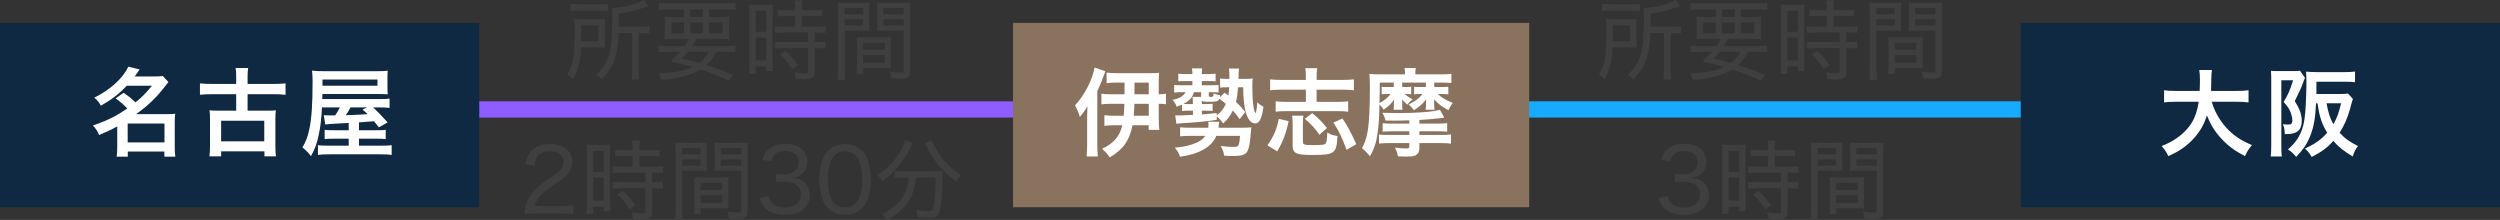
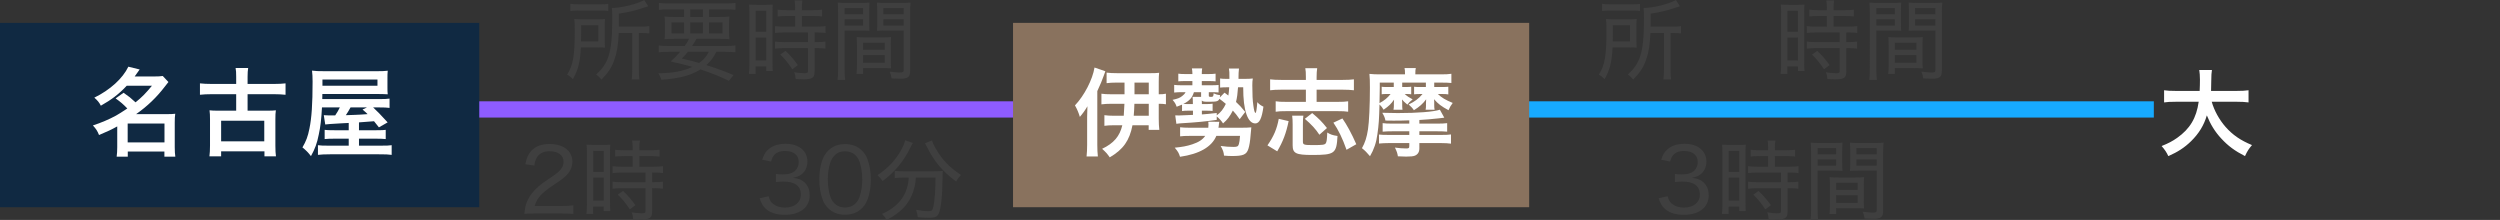
<svg xmlns="http://www.w3.org/2000/svg" id="_レイヤー_2" data-name="レイヤー 2" width="339.064" height="29.83" viewBox="0 0 339.064 29.83">
  <rect x="0" y="0" width="339.064" height="29.83" fill="#333333" stroke="none" />
  <defs>
    <style>
      .cls-1 {
        fill: #3f3f3f;
      }

      .cls-2 {
        fill: #102942;
      }

      .cls-3 {
        fill: #fff;
      }

      .cls-4 {
        fill: #89725e;
      }

      .cls-5 {
        stroke: #8e5cff;
      }

      .cls-5, .cls-6 {
        fill: none;
        stroke-miterlimit: 10;
        stroke-width: 2.205px;
      }

      .cls-6 {
        stroke: #17aaff;
      }
    </style>
  </defs>
  <g id="_レイヤー_1-2" data-name="レイヤー 1">
    <line class="cls-5" x1="62.591" y1="14.842" x2="155.526" y2="14.842" />
    <line class="cls-6" x1="199.18" y1="14.842" x2="292.115" y2="14.842" />
    <rect class="cls-2" y="3.103" width="65" height="25" />
-     <rect class="cls-2" x="274.064" y="3.103" width="65" height="25" />
    <rect class="cls-4" x="137.394" y="3.103" width="70" height="25" />
    <g>
      <path class="cls-1" d="M82.02,5.565c0,.432.012.6.036.899-.192-.012-.276-.024-.336-.024h-.264l-.517-.012h-2.158c-.096,1.991-.372,3.07-1.092,4.317-.264-.3-.468-.456-.768-.624.815-1.307,1.031-2.566,1.031-5.937,0-.803-.012-1.187-.06-1.607.396.036.695.048,1.26.048h1.751c.527,0,.803-.012,1.151-.048-.024.252-.036.563-.036.947v2.039ZM77.354.516c.349.06.648.072,1.199.072h2.771c.612,0,.888-.012,1.176-.06v.959c-.275-.048-.588-.06-1.14-.06h-2.854c-.479,0-.815.024-1.151.06v-.972ZM81.144,5.613v-2.195h-2.326v1.164c0,.576,0,.684-.013,1.031h2.339ZM83.914,4.474c-.071,1.631-.239,2.674-.588,3.634-.359,1.02-.815,1.727-1.751,2.687-.239-.3-.419-.479-.72-.684.888-.828,1.344-1.499,1.668-2.458.359-1.091.516-2.591.516-5.085,0-.732-.013-1.104-.048-1.487,1.283,0,3.466-.54,4.377-1.08l.552.852c-.18.048-.264.072-.504.156-1.271.432-2.11.636-3.478.84v1.763h2.998c.504,0,.804-.012,1.128-.072v.996c-.336-.048-.624-.06-1.068-.06h-.348v5.049c0,.611.013.887.072,1.247h-1.043c.048-.348.071-.671.071-1.259v-5.037h-1.835Z" />
      <path class="cls-1" d="M92.868,6.237c.275-.384.396-.588.588-.972h-1.932c-.671,0-1.067.012-1.391.048.035-.324.048-.587.048-1.079v-.864c0-.503-.013-.792-.048-1.127.348.048.755.06,1.307.06h1.344v-1.031h-2.063c-.611,0-.971.012-1.354.06V.396c.336.048.731.072,1.403.072h7.592c.684,0,1.079-.024,1.391-.072v.936c-.384-.048-.731-.06-1.343-.06h-2.243v1.031h1.451c.576,0,.96-.012,1.308-.06-.036.312-.048.6-.048,1.127v.852c0,.564.012.792.048,1.091-.3-.036-.684-.048-1.367-.048h-3.095c-.264.456-.359.612-.6.972h4.533c.648,0,1.02-.024,1.344-.072v.924c-.372-.036-.768-.06-1.344-.06h-1.247c-.372.768-.743,1.259-1.355,1.799,1.5.48,2.363.792,3.694,1.355l-.636.779c-1.343-.647-2.135-.971-3.838-1.547-1.392.839-2.818,1.211-5.312,1.403-.097-.312-.192-.503-.408-.875,2.003-.036,3.43-.3,4.617-.875-.959-.264-1.739-.456-2.95-.731.552-.492.779-.72,1.283-1.307h-1.547c-.576,0-.983.024-1.355.06v-.924c.324.048.72.072,1.355.072h2.171ZM91.069,3.034v1.5h1.715v-1.5h-1.715ZM93.288,7.028c-.276.348-.408.492-.816.912,1.14.264,1.523.359,2.352.6.6-.432,1.02-.912,1.307-1.511h-2.842ZM93.611,2.303h1.728v-1.031h-1.728v1.031ZM93.611,4.534h1.728v-1.5h-1.728v1.5ZM96.166,4.534h1.823v-1.5h-1.823v1.5Z" />
      <path class="cls-1" d="M101.642,1.787c0-.492-.012-.852-.048-1.164q.24.024,1.092.036h1.055c.6,0,.792-.012,1.067-.036-.035.276-.035.468-.035,1.176v6.656c0,.6.012.911.035,1.175h-.887v-.612h-1.439v.996h-.912c.049-.372.072-.78.072-1.319V1.787ZM102.493,4.306h1.428V1.463h-1.428v2.842ZM102.493,8.204h1.428v-3.118h-1.428v3.118ZM106.655,2.171c-.42,0-.899.024-1.188.06v-.924c.312.048.672.072,1.163.072h1.212v-.372c0-.372-.024-.635-.072-.947h1.056c-.049.288-.072.563-.072.947v.372h1.583c.492,0,.852-.024,1.163-.072v.924c-.3-.036-.695-.06-1.151-.06h-1.595v1.439h1.979c.54,0,.936-.024,1.235-.072v.936c-.336-.048-.647-.072-1.163-.072h-.324v1.307h.3c.54,0,.876-.024,1.164-.072v.959c-.324-.048-.66-.072-1.164-.072h-.3v3.178c0,.852-.3,1.056-1.511,1.056-.192,0-.276,0-1.056-.036-.023-.372-.084-.636-.204-.923.396.072.96.132,1.332.132.468,0,.539-.048.539-.312v-3.094h-3.238c-.443,0-.863.024-1.223.072v-.959c.287.048.659.072,1.235.072h3.226v-1.307h-3.226c-.504,0-.852.024-1.235.072v-.936c.3.048.707.072,1.235.072h1.487v-1.439h-1.188ZM107.459,9.391c-.576-.864-.984-1.355-1.632-1.991l.708-.503c.672.635,1.104,1.127,1.679,1.931l-.755.564Z" />
      <path class="cls-1" d="M114.553,9.451c0,.684.024,1.067.072,1.379h-1.031c.048-.336.072-.708.072-1.391V1.679c0-.6-.013-.948-.048-1.332.335.036.647.048,1.247.048h1.835c.6,0,.888-.012,1.224-.048-.024.36-.036.672-.036,1.14v1.595c0,.492.012.779.036,1.091-.336-.024-.708-.036-1.188-.036h-2.184v5.313ZM114.553,1.931h2.507v-.84h-2.507v.84ZM114.553,3.466h2.507v-.852h-2.507v.852ZM120.814,8.191c0,.456.013.768.036,1.08-.372-.024-.695-.036-1.199-.036h-2.591v.792h-.899c.048-.335.061-.66.061-1.151v-2.746c0-.42-.013-.756-.036-1.104.348.036.647.048,1.175.048h2.327c.527,0,.815-.012,1.163-.048-.023.324-.036.647-.036,1.104v2.062ZM117.06,6.752h2.927v-.959h-2.927v.959ZM117.06,8.515h2.927v-1.043h-2.927v1.043ZM123.44,9.583c0,.863-.276,1.091-1.355,1.091-.252,0-.924-.024-1.163-.036-.061-.396-.12-.612-.252-.923.575.072,1.067.12,1.319.12.479,0,.575-.06.575-.335v-5.361h-2.435c-.468,0-.875.012-1.188.036.024-.336.036-.636.036-1.091v-1.595c0-.42-.012-.78-.036-1.14.336.036.624.048,1.224.048h2.075c.623,0,.911-.012,1.259-.048-.048.48-.06.78-.06,1.319v7.916ZM119.807,1.931h2.758v-.84h-2.758v.84ZM119.807,3.466h2.758v-.852h-2.758v.852Z" />
      <path class="cls-1" d="M72.499,28.955c-.803,0-.995.012-1.391.048.12-.911.155-1.104.336-1.559.312-.792.815-1.475,1.583-2.147.396-.348.684-.551,1.871-1.355,1.139-.768,1.535-1.283,1.535-2.003,0-.875-.732-1.427-1.871-1.427-.78,0-1.344.252-1.691.755-.216.312-.312.6-.407,1.188l-1.212-.18c.168-.864.372-1.319.779-1.787.564-.636,1.416-.959,2.519-.959,1.871,0,3.083.947,3.083,2.411,0,.563-.204,1.127-.563,1.559-.384.48-.684.72-2.052,1.631-1.583,1.055-2.194,1.739-2.506,2.806h3.706c.635,0,1.127-.024,1.547-.084v1.164c-.516-.048-.924-.06-1.571-.06h-3.694Z" />
      <path class="cls-1" d="M79.604,20.787c0-.492-.012-.852-.048-1.164q.24.024,1.092.036h1.055c.6,0,.792-.012,1.067-.036-.035.276-.035.468-.035,1.176v6.656c0,.6.012.911.035,1.175h-.887v-.612h-1.439v.996h-.912c.049-.372.072-.78.072-1.319v-6.908ZM80.455,23.306h1.428v-2.842h-1.428v2.842ZM80.455,27.204h1.428v-3.118h-1.428v3.118ZM84.617,21.171c-.42,0-.899.024-1.188.06v-.924c.312.048.672.072,1.163.072h1.212v-.372c0-.372-.024-.635-.072-.947h1.056c-.049.288-.072.563-.072.947v.372h1.583c.492,0,.852-.024,1.163-.072v.924c-.3-.036-.695-.06-1.151-.06h-1.595v1.439h1.979c.54,0,.936-.024,1.235-.072v.936c-.336-.048-.647-.072-1.163-.072h-.324v1.307h.3c.54,0,.876-.024,1.164-.072v.959c-.324-.048-.66-.072-1.164-.072h-.3v3.178c0,.852-.3,1.056-1.511,1.056-.192,0-.276,0-1.056-.036-.023-.372-.084-.636-.204-.923.396.072.96.132,1.332.132.468,0,.539-.048.539-.312v-3.094h-3.238c-.443,0-.863.024-1.223.072v-.959c.287.048.659.072,1.235.072h3.226v-1.307h-3.226c-.504,0-.852.024-1.235.072v-.936c.3.048.707.072,1.235.072h1.487v-1.439h-1.188ZM85.421,28.391c-.576-.864-.984-1.355-1.632-1.991l.708-.503c.672.635,1.104,1.127,1.679,1.931l-.755.564Z" />
-       <path class="cls-1" d="M92.515,28.451c0,.684.024,1.067.072,1.379h-1.031c.048-.336.072-.708.072-1.391v-7.76c0-.6-.013-.948-.048-1.332.335.036.647.048,1.247.048h1.835c.6,0,.888-.012,1.224-.048-.024.36-.036.672-.036,1.14v1.595c0,.492.012.779.036,1.091-.336-.024-.708-.036-1.188-.036h-2.184v5.313ZM92.515,20.931h2.507v-.84h-2.507v.84ZM92.515,22.466h2.507v-.852h-2.507v.852ZM98.775,27.191c0,.456.013.768.036,1.08-.372-.024-.695-.036-1.199-.036h-2.591v.792h-.899c.048-.335.061-.66.061-1.151v-2.746c0-.42-.013-.756-.036-1.104.348.036.647.048,1.175.048h2.327c.527,0,.815-.012,1.163-.048-.023.324-.036.647-.036,1.104v2.062ZM95.022,25.752h2.927v-.959h-2.927v.959ZM95.022,27.515h2.927v-1.043h-2.927v1.043ZM101.402,28.583c0,.863-.276,1.091-1.355,1.091-.252,0-.924-.024-1.163-.036-.061-.396-.12-.612-.252-.923.575.072,1.067.12,1.319.12.479,0,.575-.06.575-.335v-5.361h-2.435c-.468,0-.875.012-1.188.036.024-.336.036-.636.036-1.091v-1.595c0-.42-.012-.78-.036-1.14.336.036.624.048,1.224.048h2.075c.623,0,.911-.012,1.259-.048-.048.48-.06.78-.06,1.319v7.916ZM97.769,20.931h2.758v-.84h-2.758v.84ZM97.769,22.466h2.758v-.852h-2.758v.852Z" />
      <path class="cls-1" d="M104.239,26.616c.18.6.336.84.684,1.092.408.3.911.443,1.523.443,1.331,0,2.171-.684,2.171-1.775,0-1.151-.815-1.751-2.363-1.751-.359,0-.659.024-1.02.072v-1.103c.288.036.6.06.948.06.768,0,1.319-.167,1.69-.527.288-.288.456-.696.456-1.151,0-.936-.684-1.5-1.847-1.5-.72,0-1.212.204-1.535.624-.168.204-.252.396-.372.815l-1.199-.252c.216-.647.371-.936.707-1.283.564-.576,1.403-.875,2.459-.875,1.799,0,2.962.947,2.962,2.411,0,.731-.3,1.379-.839,1.763-.3.216-.552.312-1.128.432.828.108,1.296.312,1.703.755.384.42.576.948.576,1.643,0,.66-.252,1.295-.696,1.727-.6.588-1.522.899-2.662.899-1.271,0-2.207-.348-2.794-1.019-.276-.324-.42-.6-.636-1.224l1.211-.276Z" />
      <path class="cls-1" d="M112.315,28.235c-.336-.336-.588-.72-.731-1.127-.312-.839-.468-1.787-.468-2.758,0-1.283.275-2.579.707-3.274.601-1.007,1.56-1.535,2.795-1.535.924,0,1.728.312,2.291.888.336.336.588.731.731,1.127.312.839.468,1.775.468,2.782,0,1.439-.324,2.747-.852,3.49-.624.864-1.512,1.295-2.663,1.295-.923,0-1.69-.3-2.278-.888ZM113.143,21.135c-.251.276-.432.576-.527.888-.228.696-.348,1.487-.348,2.339,0,1.079.228,2.23.552,2.77.407.672,1.007,1.008,1.787,1.008.575,0,1.079-.192,1.427-.552.252-.264.456-.588.563-.948.24-.719.349-1.475.349-2.314,0-1.02-.216-2.171-.517-2.723-.384-.72-.995-1.079-1.835-1.079-.611,0-1.079.192-1.451.611Z" />
      <path class="cls-1" d="M123.81,19.396c-.108.156-.181.276-.336.611-.888,1.835-2.111,3.322-3.778,4.558-.168-.288-.372-.528-.684-.804,1.463-.983,2.482-2.086,3.25-3.49.288-.54.433-.899.492-1.248l1.056.372ZM122.526,24.085c-.456,0-.84.024-1.176.072v-.983c.336.036.72.06,1.176.06h4.089c.552,0,.912-.012,1.26-.06-.036.228-.036.3-.036.875-.023,2.471-.228,4.366-.539,4.953-.217.408-.54.54-1.344.54-.359,0-.768-.024-1.476-.084-.048-.372-.096-.6-.239-1.008.647.132,1.199.192,1.631.192.516,0,.6-.072.731-.695.168-.78.276-2.207.276-3.862h-2.663c-.048.611-.084.815-.168,1.211-.468,2.027-1.643,3.442-3.802,4.534-.18-.324-.312-.504-.623-.815,1.415-.624,2.422-1.487,2.986-2.555.396-.731.563-1.355.647-2.375h-.731ZM126.399,19.048c.097.324.204.564.468,1.02.852,1.535,1.884,2.626,3.467,3.658-.252.252-.432.492-.66.887-1.823-1.343-2.975-2.71-3.958-4.689-.096-.192-.191-.372-.264-.492l.947-.384Z" />
    </g>
    <g>
      <path class="cls-1" d="M221.945,5.565c0,.432.012.6.036.899-.192-.012-.276-.024-.336-.024h-.264l-.516-.012h-2.159c-.096,1.991-.372,3.07-1.091,4.317-.264-.3-.468-.456-.768-.624.815-1.307,1.031-2.566,1.031-5.937,0-.803-.012-1.187-.06-1.607.396.036.695.048,1.259.048h1.751c.528,0,.803-.012,1.151-.048-.024.252-.036.563-.036.947v2.039ZM217.28.516c.348.06.648.072,1.199.072h2.771c.612,0,.888-.012,1.176-.06v.959c-.276-.048-.588-.06-1.14-.06h-2.854c-.479,0-.815.024-1.151.06v-.972ZM221.07,5.613v-2.195h-2.327v1.164c0,.576,0,.684-.012,1.031h2.339ZM223.84,4.474c-.072,1.631-.24,2.674-.588,3.634-.359,1.02-.815,1.727-1.751,2.687-.24-.3-.419-.479-.72-.684.888-.828,1.344-1.499,1.667-2.458.36-1.091.516-2.591.516-5.085,0-.732-.012-1.104-.048-1.487,1.283,0,3.466-.54,4.377-1.08l.552.852c-.18.048-.264.072-.504.156-1.271.432-2.111.636-3.478.84v1.763h2.999c.503,0,.803-.012,1.127-.072v.996c-.336-.048-.624-.06-1.068-.06h-.348v5.049c0,.611.012.887.072,1.247h-1.043c.048-.348.072-.671.072-1.259v-5.037h-1.835Z" />
-       <path class="cls-1" d="M232.794,6.237c.276-.384.396-.588.588-.972h-1.931c-.671,0-1.067.012-1.391.048.036-.324.048-.587.048-1.079v-.864c0-.503-.012-.792-.048-1.127.348.048.755.06,1.307.06h1.343v-1.031h-2.063c-.611,0-.971.012-1.355.06V.396c.336.048.731.072,1.403.072h7.592c.684,0,1.079-.024,1.391-.072v.936c-.384-.048-.731-.06-1.343-.06h-2.243v1.031h1.451c.576,0,.959-.012,1.307-.06-.036.312-.048.6-.048,1.127v.852c0,.564.012.792.048,1.091-.3-.036-.684-.048-1.367-.048h-3.094c-.264.456-.36.612-.6.972h4.533c.648,0,1.02-.024,1.343-.072v.924c-.372-.036-.768-.06-1.343-.06h-1.247c-.372.768-.744,1.259-1.355,1.799,1.5.48,2.363.792,3.694,1.355l-.636.779c-1.343-.647-2.135-.971-3.838-1.547-1.392.839-2.818,1.211-5.313,1.403-.096-.312-.192-.503-.408-.875,2.003-.036,3.43-.3,4.618-.875-.959-.264-1.739-.456-2.95-.731.552-.492.779-.72,1.283-1.307h-1.547c-.576,0-.983.024-1.355.06v-.924c.324.048.719.072,1.355.072h2.171ZM230.995,3.034v1.5h1.715v-1.5h-1.715ZM233.214,7.028c-.276.348-.408.492-.816.912,1.14.264,1.523.359,2.351.6.6-.432,1.02-.912,1.307-1.511h-2.842ZM233.538,2.303h1.727v-1.031h-1.727v1.031ZM233.538,4.534h1.727v-1.5h-1.727v1.5ZM236.092,4.534h1.823v-1.5h-1.823v1.5Z" />
      <path class="cls-1" d="M241.568,1.787c0-.492-.012-.852-.048-1.164q.24.024,1.091.036h1.055c.6,0,.792-.012,1.067-.036-.036.276-.036.468-.036,1.176v6.656c0,.6.012.911.036,1.175h-.887v-.612h-1.439v.996h-.912c.048-.372.072-.78.072-1.319V1.787ZM242.419,4.306h1.427V1.463h-1.427v2.842ZM242.419,8.204h1.427v-3.118h-1.427v3.118ZM246.581,2.171c-.42,0-.899.024-1.188.06v-.924c.312.048.672.072,1.164.072h1.211v-.372c0-.372-.024-.635-.072-.947h1.056c-.048.288-.072.563-.072.947v.372h1.583c.492,0,.852-.024,1.163-.072v.924c-.3-.036-.695-.06-1.151-.06h-1.595v1.439h1.979c.54,0,.936-.024,1.235-.072v.936c-.336-.048-.647-.072-1.163-.072h-.324v1.307h.3c.54,0,.875-.024,1.164-.072v.959c-.324-.048-.66-.072-1.164-.072h-.3v3.178c0,.852-.3,1.056-1.511,1.056-.192,0-.276,0-1.055-.036-.024-.372-.084-.636-.204-.923.396.072.959.132,1.332.132.468,0,.54-.048.54-.312v-3.094h-3.238c-.444,0-.863.024-1.223.072v-.959c.288.048.66.072,1.235.072h3.226v-1.307h-3.226c-.504,0-.852.024-1.235.072v-.936c.3.048.708.072,1.235.072h1.487v-1.439h-1.188ZM247.385,9.391c-.576-.864-.984-1.355-1.631-1.991l.708-.503c.672.635,1.104,1.127,1.679,1.931l-.755.564Z" />
      <path class="cls-1" d="M254.479,9.451c0,.684.024,1.067.072,1.379h-1.031c.048-.336.072-.708.072-1.391V1.679c0-.6-.012-.948-.048-1.332.335.036.647.048,1.247.048h1.835c.6,0,.888-.012,1.224-.048-.024.36-.036.672-.036,1.14v1.595c0,.492.012.779.036,1.091-.336-.024-.708-.036-1.188-.036h-2.183v5.313ZM254.479,1.931h2.507v-.84h-2.507v.84ZM254.479,3.466h2.507v-.852h-2.507v.852ZM260.74,8.191c0,.456.012.768.036,1.08-.372-.024-.696-.036-1.199-.036h-2.591v.792h-.899c.048-.335.06-.66.06-1.151v-2.746c0-.42-.012-.756-.036-1.104.348.036.647.048,1.175.048h2.327c.528,0,.816-.012,1.164-.048-.024.324-.036.647-.036,1.104v2.062ZM256.986,6.752h2.926v-.959h-2.926v.959ZM256.986,8.515h2.926v-1.043h-2.926v1.043ZM263.366,9.583c0,.863-.276,1.091-1.355,1.091-.252,0-.924-.024-1.164-.036-.06-.396-.12-.612-.252-.923.576.072,1.067.12,1.319.12.48,0,.576-.06.576-.335v-5.361h-2.435c-.468,0-.875.012-1.188.036.024-.336.036-.636.036-1.091v-1.595c0-.42-.012-.78-.036-1.14.336.036.624.048,1.224.048h2.075c.624,0,.912-.012,1.259-.048-.048.48-.06.78-.06,1.319v7.916ZM259.732,1.931h2.758v-.84h-2.758v.84ZM259.732,3.466h2.758v-.852h-2.758v.852Z" />
      <path class="cls-1" d="M226.166,26.616c.18.6.335.84.684,1.092.408.3.911.443,1.523.443,1.332,0,2.171-.684,2.171-1.775,0-1.151-.815-1.751-2.363-1.751-.36,0-.66.024-1.02.072v-1.103c.288.036.6.06.948.06.768,0,1.319-.167,1.691-.527.288-.288.456-.696.456-1.151,0-.936-.684-1.5-1.847-1.5-.72,0-1.211.204-1.535.624-.168.204-.252.396-.372.815l-1.199-.252c.216-.647.372-.936.708-1.283.564-.576,1.403-.875,2.459-.875,1.799,0,2.962.947,2.962,2.411,0,.731-.3,1.379-.839,1.763-.3.216-.552.312-1.127.432.828.108,1.295.312,1.703.755.384.42.576.948.576,1.643,0,.66-.252,1.295-.696,1.727-.6.588-1.523.899-2.662.899-1.271,0-2.207-.348-2.794-1.019-.276-.324-.42-.6-.636-1.224l1.211-.276Z" />
      <path class="cls-1" d="M233.606,20.787c0-.492-.012-.852-.048-1.164q.24.024,1.092.036h1.055c.6,0,.792-.012,1.067-.036-.036.276-.036.468-.036,1.176v6.656c0,.6.012.911.036,1.175h-.887v-.612h-1.439v.996h-.912c.048-.372.072-.78.072-1.319v-6.908ZM234.457,23.306h1.427v-2.842h-1.427v2.842ZM234.457,27.204h1.427v-3.118h-1.427v3.118ZM238.619,21.171c-.42,0-.899.024-1.188.06v-.924c.312.048.672.072,1.164.072h1.211v-.372c0-.372-.024-.635-.072-.947h1.056c-.048.288-.072.563-.072.947v.372h1.583c.492,0,.851-.024,1.163-.072v.924c-.3-.036-.696-.06-1.151-.06h-1.595v1.439h1.979c.54,0,.936-.024,1.235-.072v.936c-.336-.048-.647-.072-1.164-.072h-.324v1.307h.3c.54,0,.875-.024,1.164-.072v.959c-.324-.048-.66-.072-1.164-.072h-.3v3.178c0,.852-.3,1.056-1.511,1.056-.192,0-.275,0-1.055-.036-.024-.372-.084-.636-.204-.923.396.072.959.132,1.332.132.468,0,.54-.048.54-.312v-3.094h-3.238c-.444,0-.863.024-1.223.072v-.959c.288.048.66.072,1.235.072h3.226v-1.307h-3.226c-.504,0-.852.024-1.235.072v-.936c.3.048.708.072,1.235.072h1.487v-1.439h-1.188ZM239.422,28.391c-.576-.864-.984-1.355-1.631-1.991l.708-.503c.672.635,1.104,1.127,1.679,1.931l-.755.564Z" />
      <path class="cls-1" d="M246.517,28.451c0,.684.024,1.067.072,1.379h-1.032c.048-.336.072-.708.072-1.391v-7.76c0-.6-.012-.948-.048-1.332.335.036.647.048,1.247.048h1.835c.6,0,.888-.012,1.224-.048-.024.36-.036.672-.036,1.14v1.595c0,.492.012.779.036,1.091-.336-.024-.708-.036-1.188-.036h-2.183v5.313ZM246.517,20.931h2.506v-.84h-2.506v.84ZM246.517,22.466h2.506v-.852h-2.506v.852ZM252.777,27.191c0,.456.012.768.036,1.08-.372-.024-.696-.036-1.199-.036h-2.591v.792h-.899c.048-.335.06-.66.06-1.151v-2.746c0-.42-.012-.756-.036-1.104.348.036.647.048,1.175.048h2.327c.528,0,.815-.012,1.164-.048-.024.324-.036.647-.036,1.104v2.062ZM249.023,25.752h2.926v-.959h-2.926v.959ZM249.023,27.515h2.926v-1.043h-2.926v1.043ZM255.404,28.583c0,.863-.276,1.091-1.355,1.091-.252,0-.924-.024-1.164-.036-.06-.396-.12-.612-.252-.923.576.072,1.067.12,1.319.12.48,0,.576-.06.576-.335v-5.361h-2.435c-.468,0-.875.012-1.188.036.024-.336.036-.636.036-1.091v-1.595c0-.42-.012-.78-.036-1.14.336.036.624.048,1.224.048h2.075c.624,0,.912-.012,1.259-.048-.048.48-.06.78-.06,1.319v7.916ZM251.77,20.931h2.758v-.84h-2.758v.84ZM251.77,22.466h2.758v-.852h-2.758v.852Z" />
    </g>
    <g>
      <path class="cls-3" d="M149.914,9.667q-.052.13-.221.611c-.221.624-.442,1.157-.871,2.08v7.28c0,.637.026,1.118.078,1.586h-1.534c.052-.507.078-.975.078-1.599v-3.758c0-.402.013-.923.039-1.456-.26.468-.637.988-1.027,1.443-.169-.572-.364-1.027-.663-1.561,1.261-1.325,2.392-3.51,2.652-5.135l1.469.507ZM152.514,12.788v-1.586h-1.131c-.455,0-.949.026-1.3.078v-1.43c.429.052.845.077,1.521.077h4.329c.585,0,.975-.013,1.274-.052-.039.286-.052.754-.052,1.261v1.651c.468,0,.65-.013.975-.078v1.431c-.325-.053-.585-.065-.975-.065v2.002c0,.599.026,1.079.078,1.534h-1.443v-.624h-2.197c-.403,2.08-1.248,3.276-3.081,4.355-.325-.468-.559-.741-1.04-1.157,1.586-.754,2.392-1.703,2.743-3.198h-1.118c-.52,0-.988.026-1.313.078v-1.443c.377.053.78.078,1.274.078h1.352c.039-.507.065-.936.091-1.625h-1.729c-.52,0-1.014.026-1.391.078v-1.443c.325.053.767.078,1.404.078h1.729ZM153.853,14.075c-.026.689-.039,1.118-.091,1.625h2.041v-1.625h-1.95ZM155.803,12.788v-1.586h-1.937v1.586h1.937Z" />
      <path class="cls-3" d="M168.127,16.167c-.403-.571-.572-.793-.923-1.17-.416.807-.715,1.209-1.326,1.742-.234-.364-.507-.663-.858-.949v.469c-1.43.208-2.899.351-4.732.455-.26.013-.468.038-.741.077l-.156-1.144c.208.013.234.013.507.013s1.157-.039,1.898-.078v-.571h-.702c-.286,0-.572.013-.78.052v-.871c-.208.091-.312.13-.728.286-.156-.43-.234-.56-.559-.937.715-.155,1.001-.272,1.313-.52.221-.169.338-.299.455-.521h-.533c-.351,0-.715.014-1.014.053v-1.04c.299.038.585.052,1.053.052h1.417v-.572h-.949c-.416,0-.663.013-.962.039v-1.04c.312.039.494.052.975.052h.937v-.078c0-.247-.026-.429-.065-.688h1.391c-.039.247-.052.455-.052.688v.078h.897c.429,0,.676-.013.975-.052v1.04c-.286-.026-.52-.039-.949-.039h-.923v.572h1.248c.455,0,.741-.014,1.027-.039v1.014c-.299-.025-.52-.039-1.001-.039h-.325v.469c0,.143.039.169.351.169.234,0,.286-.092.299-.481.234.117.533.208.884.247-.013.143-.013.182-.039.312l.637-.649c.247.182.312.233.52.39.065-.351.078-.585.117-1.118h-.39c-.325,0-.559.014-.845.039v-1.234c.247.039.494.052.858.052h.403c0-.937,0-1.015-.065-1.404h1.365c-.026.221-.039.338-.052.585q0,.065-.013.533v.286h.832c.507,0,.793-.013,1.105-.052-.052.272-.065.585-.065.923,0,1.222.039,2.08.143,2.756.091.689.182.988.299.988.078,0,.169-.533.234-1.456.26.299.533.48.832.61-.208,1.587-.546,2.275-1.105,2.275-.507,0-.923-.429-1.209-1.273-.286-.846-.429-1.977-.429-3.628h-.702c-.052.819-.13,1.378-.273,1.989.468.429.715.702,1.248,1.353l-.754.987ZM168.231,17.325c.702,0,1.079-.013,1.482-.052q-.039.299-.104,1.105c-.052.715-.156,1.391-.299,1.819-.247.768-.702.962-2.197.962-.338,0-.676-.013-1.105-.052-.039-.468-.13-.728-.455-1.312.663.091,1.144.13,1.742.13.507,0,.624-.065.728-.377.065-.183.13-.624.156-1.118h-3.211c-.624,1.495-2.301,2.457-4.927,2.834-.156-.507-.26-.689-.715-1.235.988-.091,1.677-.221,2.379-.455.884-.299,1.365-.61,1.755-1.144h-2.132c-.559,0-.923.013-1.274.064v-1.234c.312.039.78.064,1.287.064h2.535c.013-.156.026-.338.026-.441,0-.104-.013-.247-.026-.377l1.495.013c-.039.143-.039.208-.078.559-.013.078-.013.144-.039.247h2.977ZM161.926,12.501c-.221.741-.585,1.157-1.43,1.6.195.013.403.013.611.013h.676v-.156c0-.402-.013-.598-.039-.818h1.157v-.638h-.975ZM165.02,15.648c.546-.403.91-.871,1.235-1.561-.416-.351-.494-.402-.871-.688-.156.351-.351.403-1.482.403-.611,0-.767-.026-.91-.17,0,.131.013.183.013.339v.143h.663c.325,0,.533-.013.793-.052v.988c-.26-.026-.507-.039-.806-.039h-.65v.507q.169-.014.494-.039c.377-.026.754-.065,1.521-.156v.325Z" />
      <path class="cls-3" d="M171.897,19.717c.858-1.235,1.287-2.236,1.534-3.602l1.339.312c-.325,1.611-.767,2.782-1.547,4.095l-1.326-.806ZM177.11,10.435c0-.56-.013-.846-.078-1.184h1.612c-.052.364-.078.65-.078,1.184v.402h3.536c.65,0,1.145-.025,1.521-.078v1.482c-.455-.052-.936-.078-1.521-.078h-3.536v1.651h2.886c.65,0,1.001-.013,1.391-.078v1.417c-.403-.065-.767-.078-1.391-.078h-7.033c-.637,0-1.001.013-1.404.078v-1.417c.377.065.754.078,1.391.078h2.704v-1.651h-3.328c-.637,0-1.105.026-1.521.078v-1.482c.364.053.871.078,1.521.078h3.328v-.402ZM176.772,15.687c-.052.312-.065.598-.065,1.235v2.288c0,.429.143.468,1.417.468,1.248,0,1.534-.039,1.677-.234.13-.182.169-.494.208-1.469.442.272.715.364,1.391.468-.13,2.393-.377,2.574-3.445,2.574-2.197,0-2.639-.221-2.639-1.313v-2.781c0-.533-.013-.846-.065-1.235h1.521ZM178.943,18.274c-.52-.793-1.105-1.417-1.976-2.158l1.001-.78c.858.716,1.352,1.196,2.002,2.028l-1.027.91ZM182.623,20.315c-.533-1.521-1.105-2.704-1.781-3.679l1.222-.572c.598.858,1.248,2.041,1.885,3.497l-1.326.754Z" />
      <path class="cls-3" d="M190.175,11.202v.598h.572c.312,0,.468-.013.65-.039v1.027c-.182-.025-.364-.039-.65-.039h-.234c.351.312.585.468,1.079.729-.442.363-.455.377-.715.715-.065-.052-.104-.091-.13-.117-.364-.312-.39-.338-.598-.585q.013.104.013.247c0,.026,0,.078.013.13v.481c0,.143.013.402.039.532h-1.222c.039-.182.052-.39.052-.546v-.363c0-.131.013-.312.026-.455-.416.585-.689.857-1.417,1.364-.195-.324-.286-.441-.559-.715-.052,2.002-.091,2.704-.286,4.057-.143,1.118-.468,2.054-1.001,2.964-.377-.455-.702-.78-1.092-1.092.429-.768.65-1.456.819-2.548.156-1.002.26-3.315.26-5.616,0-.949-.013-1.404-.065-1.911.494.052.858.064,1.378.064h3.445v-.169c0-.312-.013-.48-.065-.688h1.534c-.052.208-.065.363-.065.715v.143h3.406c.702,0,1.066-.013,1.482-.078v1.248c-.377-.039-.767-.052-1.352-.052h-.975v.598h1.118c.377,0,.598-.013.793-.039v1.04c-.247-.038-.455-.052-.767-.052h-.65c.507.494,1.04.807,2.015,1.209-.286.403-.377.533-.572.988-1.001-.546-1.404-.858-1.963-1.495.026.234.026.352.026.521v.312c0,.221.013.39.052.598h-1.222c.039-.169.052-.338.052-.571v-.364c0-.104,0-.208.026-.481-.468.624-.897,1.001-1.664,1.482-.169-.26-.416-.533-.715-.78.845-.402,1.352-.779,1.885-1.417h-.442c-.26,0-.416.014-.702.039v-1.027c.208.026.377.039.715.039h.884v-.598h-3.211ZM191.137,16.324c-.611.026-1.443.039-2.119.039-.039,0-.39,0-1.118-.013-.078-.391-.156-.585-.429-1.054.819.026,1.43.039,2.106.039,2.678,0,4.836-.169,5.707-.455l.598,1.079q-.312.039-.767.092-1.378.155-2.613.221v.494h2.379c.624,0,1.001-.014,1.391-.065v1.157c-.403-.039-.754-.052-1.391-.052h-2.379v.494h2.964c.637,0,.975-.014,1.326-.065v1.248c-.416-.052-.767-.078-1.352-.078h-2.938v.729c0,.48-.208.806-.598.975-.221.091-.585.13-1.196.13-.273,0-.689-.013-1.118-.039-.065-.416-.143-.663-.403-1.183.533.078,1.105.117,1.534.117.351,0,.416-.053.416-.352v-.377h-2.743c-.52,0-.949.026-1.365.065v-1.223c.338.039.624.053,1.352.053h2.756v-.494h-2.275c-.52,0-.897.013-1.339.052v-1.157c.364.052.689.065,1.339.065h2.275v-.442ZM187.133,11.891c0,.61,0,.637-.039,2.093.663-.352,1.079-.702,1.508-1.235h-.663c-.26,0-.377.014-.546.039v-1.027c.13.026.247.039.546.039h1.092v-.598h-1.898v.689Z" />
    </g>
    <g>
      <path class="cls-3" d="M16.758,12.58c.845.598.871.611,1.625,1.3.91-.741,1.378-1.222,2.223-2.249h-3.419c-1.014,1.092-2.067,1.898-3.51,2.704-.222-.442-.442-.702-.885-1.092,2.133-1.04,3.849-2.6,4.615-4.199l1.534.377c-.338.494-.455.65-.676.949h2.665c.494,0,.806-.013,1.144-.065l.768.819c-.156.195-.169.208-.468.598-1.132,1.482-2.38,2.678-3.913,3.757h4.212c.52,0,.78-.013,1.092-.052-.052.351-.065.689-.065,1.196v3.341c0,.52.026.949.078,1.287h-1.481v-.702h-4.967v.702h-1.508c.052-.39.078-.819.078-1.287v-2.821c-.793.442-1.3.676-2.47,1.17-.222-.559-.403-.832-.832-1.3,1.117-.364,2.184-.819,3.12-1.326.416-.234.845-.507,1.547-.975-.546-.572-.91-.884-1.586-1.365l1.079-.767ZM17.316,19.314h4.992v-2.562h-4.992v2.562Z" />
      <path class="cls-3" d="M32.032,10.409c0-.559-.013-.845-.078-1.183h1.703c-.052.351-.078.637-.078,1.183v.975h3.602c.598,0,1.118-.026,1.547-.078v1.547c-.494-.052-1.014-.078-1.547-.078h-3.602v2.236h2.665c.611,0,.832-.013,1.17-.052-.052.364-.064.689-.064,1.222v3.575c0,.637.025,1.079.078,1.443h-1.561v-.676h-5.876v.676h-1.586c.052-.403.078-.858.078-1.443v-3.575c0-.507-.014-.858-.065-1.222.352.039.599.052,1.184.052h2.431v-2.236h-3.354c-.598,0-1.117.026-1.56.078v-1.547c.429.052.962.078,1.56.078h3.354v-.975ZM29.991,19.171h5.851v-2.795h-5.851v2.795Z" />
      <path class="cls-3" d="M47.295,16.675q-.078,0-1.027.052c-1.339.078-1.95.117-2.158.156l-.195-1.261c.3.026.339.026.572.026h.976c.272-.403.441-.689.624-1.079h-2.419c-.091,1.625-.194,2.574-.441,3.706-.234,1.183-.507,1.911-1.053,2.899-.378-.494-.677-.793-1.157-1.183.494-.832.741-1.482.949-2.548.299-1.43.429-3.328.429-6.383,0-.65-.026-1.053-.078-1.482.455.065.884.078,1.703.078h7.137c.663,0,1.027-.013,1.431-.065-.039.403-.039.585-.039,1.04v1.222c0,.442,0,.598.039.936-.481-.026-.845-.039-1.392-.039h-7.475l-.014.689h7.619c.818,0,1.144-.013,1.508-.065v1.261c-.416-.052-.702-.065-1.378-.065h-.846c.494.455,1.079,1.053,1.964,2.028l-1.184.676-.663-.832q-.688.052-2.041.156v1.066h2.327c.806,0,1.001-.013,1.3-.052v1.248c-.416-.039-.754-.052-1.312-.052h-2.314v.949h2.86c.91,0,1.235-.013,1.573-.065v1.313c-.43-.065-.858-.078-1.729-.078h-6.63c-.741,0-1.223.026-1.639.078v-1.313c.325.052.716.065,1.509.065h2.665v-.949h-1.925c-.585,0-.936.013-1.339.052v-1.248c.338.039.572.052,1.353.052h1.911v-.988ZM51.194,11.631v-.845h-7.462v.845h7.462ZM47.542,14.569c-.261.468-.403.715-.638,1.053,1.04-.039,1.703-.052,1.977-.078.104,0,.429-.026.975-.065-.233-.234-.351-.338-.688-.624l.598-.286h-2.223Z" />
    </g>
    <g>
      <path class="cls-3" d="M299.968,13.801c.325,1.17,1.014,2.431,1.872,3.406.962,1.092,2.041,1.833,3.588,2.47-.442.52-.624.793-.949,1.495-1.391-.715-2.288-1.378-3.211-2.379-.845-.897-1.482-1.937-1.963-3.146-.39,1.339-1.079,2.457-2.119,3.484-.884.871-1.82,1.482-3.107,2.041-.221-.494-.494-.897-.91-1.365.936-.377,1.456-.65,2.106-1.105,1.742-1.235,2.613-2.691,2.925-4.901h-3.068c-.819,0-1.196.026-1.625.091v-1.651c.403.065.871.091,1.638.091h3.185c.026-.65.039-.858.039-1.534,0-.546-.039-.936-.091-1.3h1.716c-.065.455-.078.65-.091,1.521,0,.533-.013.832-.026,1.313h3.445c.741,0,1.196-.026,1.638-.091v1.651c-.52-.065-.91-.091-1.625-.091h-3.367Z" />
-       <path class="cls-3" d="M308.041,10.851c0-.468-.013-.897-.039-1.248.247.026.481.039.845.039h2.223c.429,0,.637-.013.871-.052l.676.975q-.065.117-.13.273s-.013.052-.039.104c-.013.026-.039.13-.091.273-.273.741-.559,1.365-1.131,2.496.663,1.027.949,1.82.949,2.652,0,1.274-.611,1.82-2.041,1.82h-.26c-.013-.663-.078-.962-.273-1.326.455.039.533.039.637.039.247,0,.416-.026.481-.065.117-.078.182-.26.182-.494,0-.299-.078-.663-.208-1.027-.208-.546-.416-.871-.975-1.482.585-.949.858-1.586,1.287-2.938h-1.599v8.997c0,.52.013.91.065,1.339h-1.508c.052-.364.078-.832.078-1.495v-8.879ZM319.117,13.424c-.104.26-.104.286-.39,1.339-.338,1.222-.806,2.301-1.417,3.237.689.767,1.365,1.248,2.496,1.807-.325.416-.494.741-.715,1.417-1.248-.754-1.937-1.313-2.626-2.106-.845.923-1.56,1.456-2.938,2.171-.273-.481-.572-.845-.923-1.144,1.339-.598,2.197-1.196,3.029-2.146-.741-1.209-1.04-2.106-1.326-3.991h-.195c-.091,2.015-.286,3.107-.741,4.316-.442,1.144-.949,1.898-1.95,2.951-.455-.533-.637-.702-1.118-1.001,1.04-.923,1.547-1.664,1.95-2.821.247-.741.39-1.664.468-3.25.052-.975.091-2.119.091-2.899,0-.689-.013-1.183-.052-1.586.455.039.962.065,1.534.065h3.653c.624,0,1.053-.026,1.456-.078v1.443c-.442-.052-.78-.065-1.417-.065h-3.822v1.664h3.224c.52,0,.819-.013,1.053-.065l.676.741ZM315.542,14.009c.221,1.261.481,2.067.923,2.834.494-.858.715-1.456,1.053-2.834h-1.976Z" />
    </g>
  </g>
</svg>